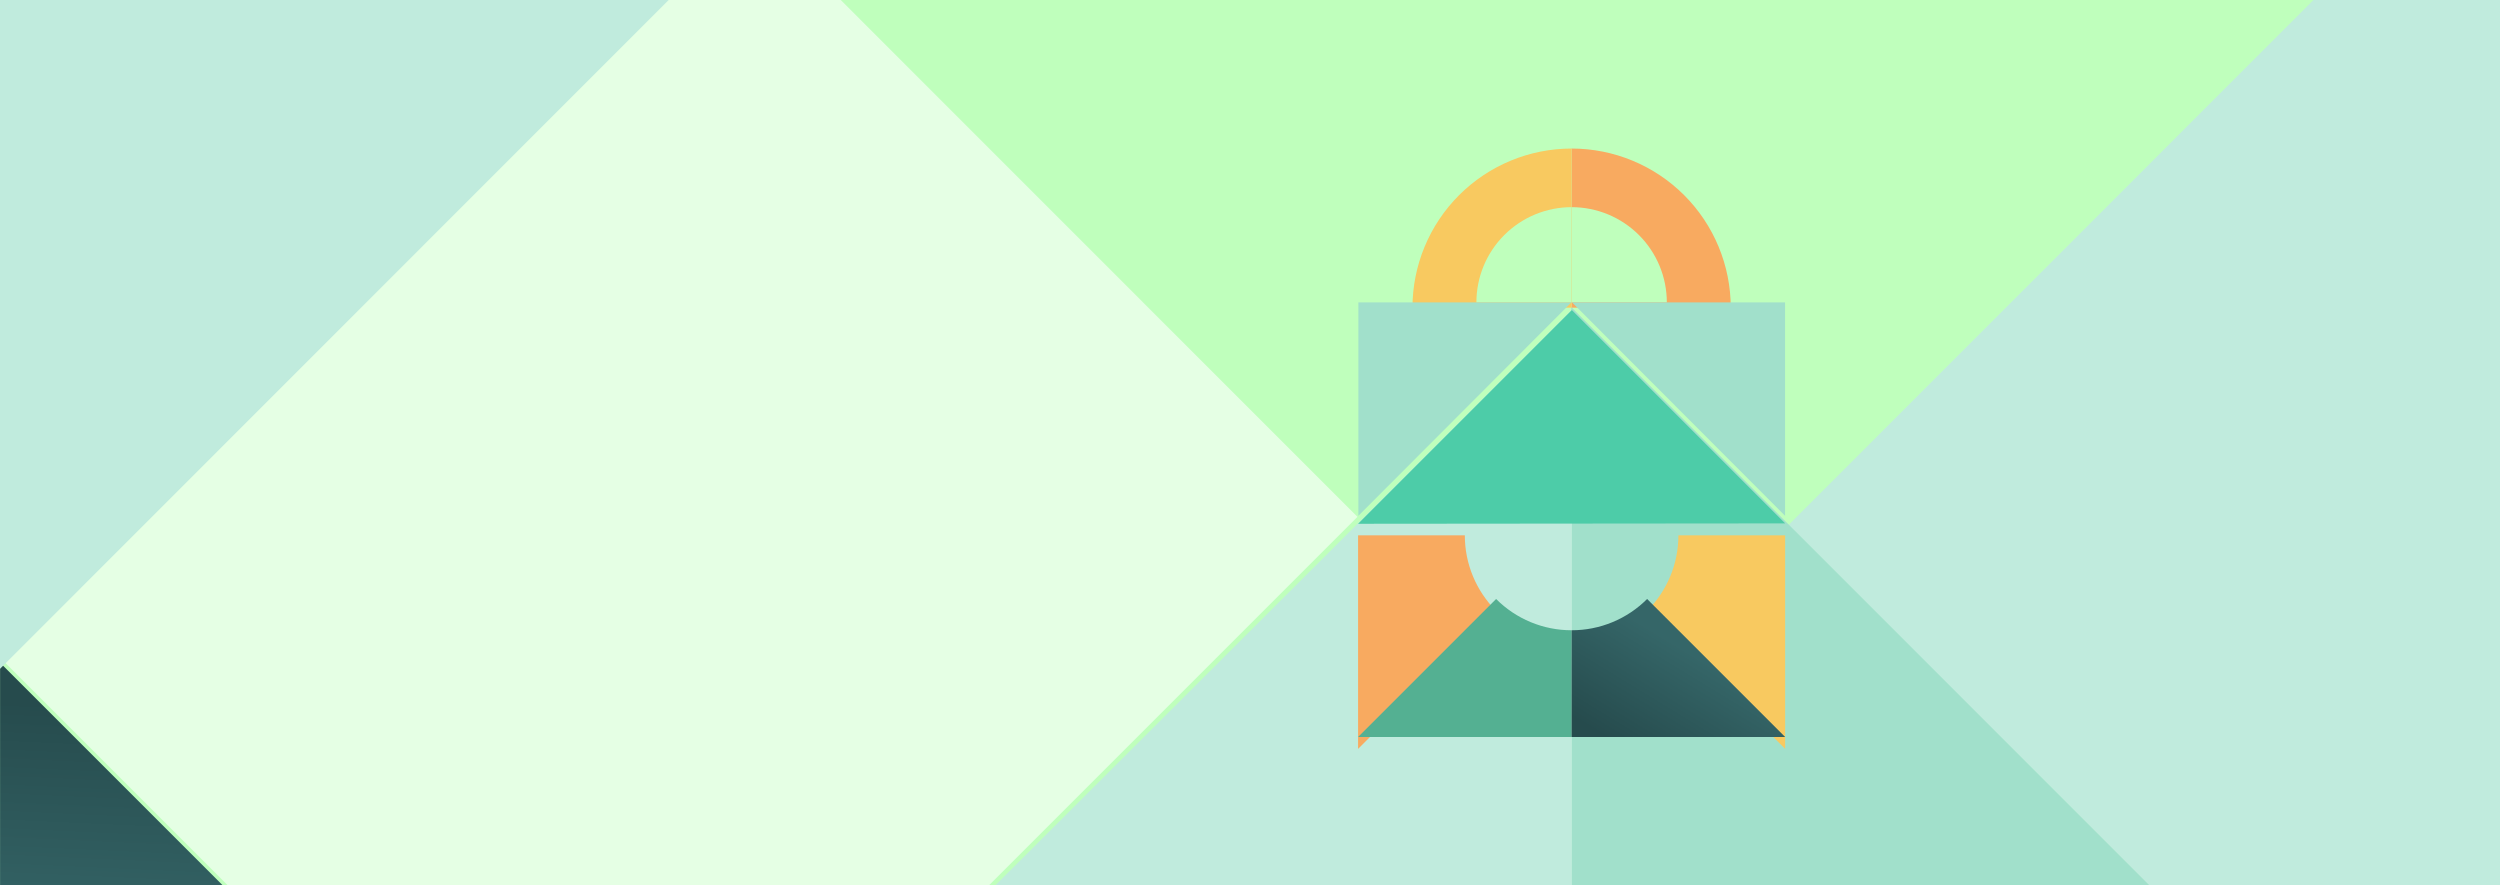
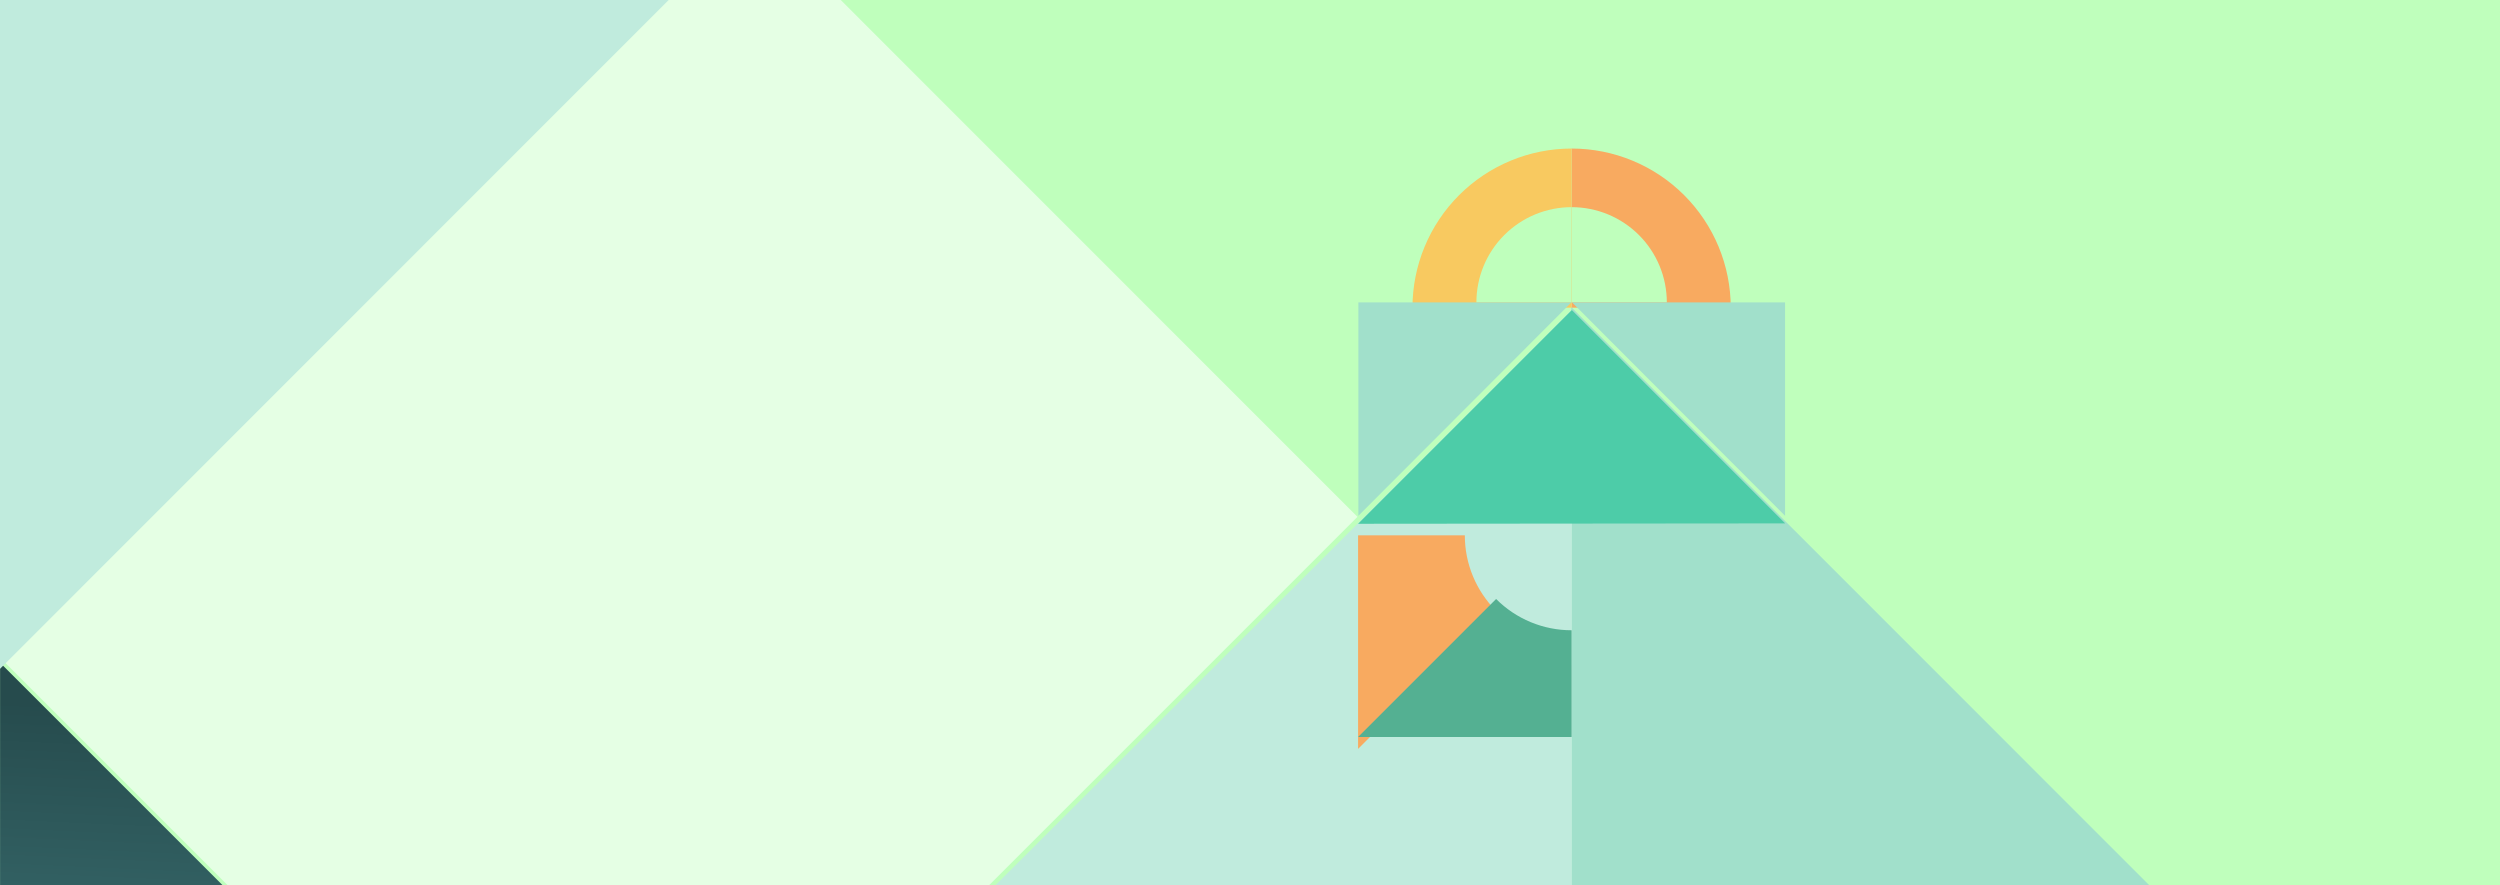
<svg xmlns="http://www.w3.org/2000/svg" width="1920" height="680" viewBox="0 0 1920 680" fill="none">
  <g clip-path="url(#clip0_4910_66077)">
    <rect width="1920" height="680" fill="white" />
    <g clip-path="url(#clip1_4910_66077)">
      <g clip-path="url(#clip2_4910_66077)">
        <rect width="1920" height="680" fill="#BFFFBC" />
        <rect x="1.023" y="506.024" width="1013.06" height="659.302" transform="rotate(-45 1.023 506.024)" fill="#E5FFE4" />
        <g filter="url(#filter0_i_4910_66077)">
-           <rect x="1848.52" y="-155" width="790.071" height="727.885" transform="rotate(45 1848.52 -155)" fill="#C0EBDD" />
-         </g>
+           </g>
        <g filter="url(#filter1_i_4910_66077)">
          <path d="M1912.5 -139.556L1211.2 561.902L509.923 -139.542L1912.5 -139.556Z" fill="#BFFFBC" />
        </g>
        <g filter="url(#filter2_i_4910_66077)">
          <path d="M0.066 505.208L231.896 737.038L0.017 968.917L0.066 505.208Z" fill="url(#paint0_linear_4910_66077)" />
        </g>
        <g filter="url(#filter3_i_4910_66077)">
          <path d="M1206.71 1261.65L1206.71 232L2236.09 1261.62L1206.71 1261.65Z" fill="#A1E0CB" />
        </g>
        <g filter="url(#filter4_i_4910_66077)">
          <path d="M1207.19 972.761V232.197L465.342 972.746L1207.19 972.761Z" fill="#C0EBDD" />
        </g>
        <g filter="url(#filter5_i_4910_66077)">
          <path d="M589.359 -81.631L-271.53 -942.72L-271.531 779.424L589.359 -81.631Z" fill="#C0EBDD" />
        </g>
        <g filter="url(#filter6_i_4910_66077)">
          <path d="M1207 232.218L1329.22 232.218C1329.22 199.804 1316.34 168.717 1293.42 145.797C1270.5 122.876 1239.41 110 1207 110C1207 160.023 1207 232.218 1207 232.218Z" fill="#F8AA60" />
        </g>
        <path d="M1207 232.218L1280.12 232.218C1280.12 212.824 1272.42 194.225 1258.71 180.512C1244.99 166.799 1226.39 159.095 1207 159.095C1207 189.024 1207 232.218 1207 232.218Z" fill="#BFFFBC" />
        <g filter="url(#filter7_i_4910_66077)">
          <path d="M1207 232.218L1084.78 232.218C1084.78 199.804 1097.66 168.717 1120.58 145.797C1143.5 122.876 1174.59 110 1207 110C1207 160.023 1207 232.218 1207 232.218Z" fill="#F8C960" />
        </g>
        <path d="M1207 232.218L1133.88 232.218C1133.88 212.824 1141.58 194.225 1155.29 180.512C1169.01 166.799 1187.61 159.095 1207 159.095C1207 189.024 1207 232.218 1207 232.218Z" fill="#BFFFBC" />
        <path d="M1043.23 396.139L1206.85 232.219L1043.23 232.219L1043.23 396.139Z" fill="#A1E0CB" />
        <g filter="url(#filter8_i_4910_66077)">
          <path d="M1043 396.369L1371 396.069L1207.15 232.219L1043 396.369Z" fill="#4DCCA8" />
        </g>
        <path d="M1370.93 396.139L1207.31 232.219L1370.93 232.219L1370.93 396.139Z" fill="#A1E0CB" />
        <g filter="url(#filter9_i_4910_66077)">
          <path d="M1149.01 454.127C1141.39 446.521 1135.34 437.483 1131.22 427.533C1127.09 417.583 1124.98 406.916 1124.99 396.146L1043 396.139L1043 560.138L1149.01 454.127Z" fill="#F8AA60" />
        </g>
        <g filter="url(#filter10_i_4910_66077)">
-           <path d="M1264.99 454.127C1272.61 446.521 1278.66 437.483 1282.78 427.533C1286.91 417.583 1289.02 406.916 1289.01 396.146L1371 396.139L1371 560.138L1264.99 454.127Z" fill="#F8C960" />
-         </g>
+           </g>
        <g filter="url(#filter11_i_4910_66077)">
          <path d="M1149.01 454.126C1156.62 461.751 1165.65 467.799 1175.61 471.921C1185.56 476.043 1196.22 478.158 1206.99 478.145L1207 560.137L1043 560.137L1149.01 454.126Z" fill="#54B092" />
        </g>
        <g filter="url(#filter12_i_4910_66077)">
-           <path d="M1264.99 454.126C1257.38 461.751 1248.35 467.799 1238.39 471.921C1228.44 476.043 1217.78 478.158 1207.01 478.145L1207 560.137L1371 560.137L1264.99 454.126Z" fill="url(#paint1_linear_4910_66077)" />
-         </g>
+           </g>
      </g>
    </g>
  </g>
  <defs>
    <filter id="filter0_i_4910_66077" x="1333.83" y="-155" width="1073.36" height="1077.1" filterUnits="userSpaceOnUse" color-interpolation-filters="sRGB">
      <feFlood flood-opacity="0" result="BackgroundImageFix" />
      <feBlend mode="normal" in="SourceGraphic" in2="BackgroundImageFix" result="shape" />
      <feColorMatrix in="SourceAlpha" type="matrix" values="0 0 0 0 0 0 0 0 0 0 0 0 0 0 0 0 0 0 127 0" result="hardAlpha" />
      <feOffset dy="3.746" />
      <feGaussianBlur stdDeviation="7.024" />
      <feComposite in2="hardAlpha" operator="arithmetic" k2="-1" k3="1" />
      <feColorMatrix type="matrix" values="0 0 0 0 0 0 0 0 0 0 0 0 0 0 0 0 0 0 0.25 0" />
      <feBlend mode="normal" in2="shape" result="effect1_innerShadow_4910_66077" />
    </filter>
    <filter id="filter1_i_4910_66077" x="509.922" y="-139.556" width="1402.58" height="705.203" filterUnits="userSpaceOnUse" color-interpolation-filters="sRGB">
      <feFlood flood-opacity="0" result="BackgroundImageFix" />
      <feBlend mode="normal" in="SourceGraphic" in2="BackgroundImageFix" result="shape" />
      <feColorMatrix in="SourceAlpha" type="matrix" values="0 0 0 0 0 0 0 0 0 0 0 0 0 0 0 0 0 0 127 0" result="hardAlpha" />
      <feOffset dy="3.746" />
      <feGaussianBlur stdDeviation="7.024" />
      <feComposite in2="hardAlpha" operator="arithmetic" k2="-1" k3="1" />
      <feColorMatrix type="matrix" values="0 0 0 0 0 0 0 0 0 0 0 0 0 0 0 0 0 0 0.25 0" />
      <feBlend mode="normal" in2="shape" result="effect1_innerShadow_4910_66077" />
    </filter>
    <filter id="filter2_i_4910_66077" x="0.016" y="505.208" width="231.883" height="467.455" filterUnits="userSpaceOnUse" color-interpolation-filters="sRGB">
      <feFlood flood-opacity="0" result="BackgroundImageFix" />
      <feBlend mode="normal" in="SourceGraphic" in2="BackgroundImageFix" result="shape" />
      <feColorMatrix in="SourceAlpha" type="matrix" values="0 0 0 0 0 0 0 0 0 0 0 0 0 0 0 0 0 0 127 0" result="hardAlpha" />
      <feOffset dy="3.746" />
      <feGaussianBlur stdDeviation="7.024" />
      <feComposite in2="hardAlpha" operator="arithmetic" k2="-1" k3="1" />
      <feColorMatrix type="matrix" values="0 0 0 0 0 0 0 0 0 0 0 0 0 0 0 0 0 0 0.25 0" />
      <feBlend mode="normal" in2="shape" result="effect1_innerShadow_4910_66077" />
    </filter>
    <filter id="filter3_i_4910_66077" x="1206.71" y="232" width="1029.38" height="1033.47" filterUnits="userSpaceOnUse" color-interpolation-filters="sRGB">
      <feFlood flood-opacity="0" result="BackgroundImageFix" />
      <feBlend mode="normal" in="SourceGraphic" in2="BackgroundImageFix" result="shape" />
      <feColorMatrix in="SourceAlpha" type="matrix" values="0 0 0 0 0 0 0 0 0 0 0 0 0 0 0 0 0 0 127 0" result="hardAlpha" />
      <feOffset dy="3.828" />
      <feGaussianBlur stdDeviation="7.177" />
      <feComposite in2="hardAlpha" operator="arithmetic" k2="-1" k3="1" />
      <feColorMatrix type="matrix" values="0 0 0 0 0 0 0 0 0 0 0 0 0 0 0 0 0 0 0.25 0" />
      <feBlend mode="normal" in2="shape" result="effect1_innerShadow_4910_66077" />
    </filter>
    <filter id="filter4_i_4910_66077" x="465.344" y="232.197" width="741.844" height="746.323" filterUnits="userSpaceOnUse" color-interpolation-filters="sRGB">
      <feFlood flood-opacity="0" result="BackgroundImageFix" />
      <feBlend mode="normal" in="SourceGraphic" in2="BackgroundImageFix" result="shape" />
      <feColorMatrix in="SourceAlpha" type="matrix" values="0 0 0 0 0 0 0 0 0 0 0 0 0 0 0 0 0 0 127 0" result="hardAlpha" />
      <feOffset dy="5.759" />
      <feGaussianBlur stdDeviation="10.798" />
      <feComposite in2="hardAlpha" operator="arithmetic" k2="-1" k3="1" />
      <feColorMatrix type="matrix" values="0 0 0 0 0 0 0 0 0 0 0 0 0 0 0 0 0 0 0.25 0" />
      <feBlend mode="normal" in2="shape" result="effect1_innerShadow_4910_66077" />
    </filter>
    <filter id="filter5_i_4910_66077" x="-271.531" y="-942.721" width="860.891" height="1727.95" filterUnits="userSpaceOnUse" color-interpolation-filters="sRGB">
      <feFlood flood-opacity="0" result="BackgroundImageFix" />
      <feBlend mode="normal" in="SourceGraphic" in2="BackgroundImageFix" result="shape" />
      <feColorMatrix in="SourceAlpha" type="matrix" values="0 0 0 0 0 0 0 0 0 0 0 0 0 0 0 0 0 0 127 0" result="hardAlpha" />
      <feOffset dy="5.81" />
      <feGaussianBlur stdDeviation="10.894" />
      <feComposite in2="hardAlpha" operator="arithmetic" k2="-1" k3="1" />
      <feColorMatrix type="matrix" values="0 0 0 0 0 0 0 0 0 0 0 0 0 0 0 0 0 0 0.25 0" />
      <feBlend mode="normal" in2="shape" result="effect1_innerShadow_4910_66077" />
    </filter>
    <filter id="filter6_i_4910_66077" x="1207" y="110" width="122.219" height="126.299" filterUnits="userSpaceOnUse" color-interpolation-filters="sRGB">
      <feFlood flood-opacity="0" result="BackgroundImageFix" />
      <feBlend mode="normal" in="SourceGraphic" in2="BackgroundImageFix" result="shape" />
      <feColorMatrix in="SourceAlpha" type="matrix" values="0 0 0 0 0 0 0 0 0 0 0 0 0 0 0 0 0 0 127 0" result="hardAlpha" />
      <feOffset dy="4.081" />
      <feGaussianBlur stdDeviation="4.081" />
      <feComposite in2="hardAlpha" operator="arithmetic" k2="-1" k3="1" />
      <feColorMatrix type="matrix" values="0 0 0 0 0 0 0 0 0 0 0 0 0 0 0 0 0 0 0.25 0" />
      <feBlend mode="normal" in2="shape" result="effect1_innerShadow_4910_66077" />
    </filter>
    <filter id="filter7_i_4910_66077" x="1084.78" y="110" width="122.219" height="126.299" filterUnits="userSpaceOnUse" color-interpolation-filters="sRGB">
      <feFlood flood-opacity="0" result="BackgroundImageFix" />
      <feBlend mode="normal" in="SourceGraphic" in2="BackgroundImageFix" result="shape" />
      <feColorMatrix in="SourceAlpha" type="matrix" values="0 0 0 0 0 0 0 0 0 0 0 0 0 0 0 0 0 0 127 0" result="hardAlpha" />
      <feOffset dy="4.081" />
      <feGaussianBlur stdDeviation="4.081" />
      <feComposite in2="hardAlpha" operator="arithmetic" k2="-1" k3="1" />
      <feColorMatrix type="matrix" values="0 0 0 0 0 0 0 0 0 0 0 0 0 0 0 0 0 0 0.25 0" />
      <feBlend mode="normal" in2="shape" result="effect1_innerShadow_4910_66077" />
    </filter>
    <filter id="filter8_i_4910_66077" x="1043" y="232.22" width="328" height="170.043" filterUnits="userSpaceOnUse" color-interpolation-filters="sRGB">
      <feFlood flood-opacity="0" result="BackgroundImageFix" />
      <feBlend mode="normal" in="SourceGraphic" in2="BackgroundImageFix" result="shape" />
      <feColorMatrix in="SourceAlpha" type="matrix" values="0 0 0 0 0 0 0 0 0 0 0 0 0 0 0 0 0 0 127 0" result="hardAlpha" />
      <feOffset dy="5.894" />
      <feGaussianBlur stdDeviation="5.894" />
      <feComposite in2="hardAlpha" operator="arithmetic" k2="-1" k3="1" />
      <feColorMatrix type="matrix" values="0 0 0 0 0 0 0 0 0 0 0 0 0 0 0 0 0 0 0.25 0" />
      <feBlend mode="normal" in2="shape" result="effect1_innerShadow_4910_66077" />
    </filter>
    <filter id="filter9_i_4910_66077" x="1043" y="396.139" width="106.008" height="179.011" filterUnits="userSpaceOnUse" color-interpolation-filters="sRGB">
      <feFlood flood-opacity="0" result="BackgroundImageFix" />
      <feBlend mode="normal" in="SourceGraphic" in2="BackgroundImageFix" result="shape" />
      <feColorMatrix in="SourceAlpha" type="matrix" values="0 0 0 0 0 0 0 0 0 0 0 0 0 0 0 0 0 0 127 0" result="hardAlpha" />
      <feOffset dy="15.011" />
      <feGaussianBlur stdDeviation="28.145" />
      <feComposite in2="hardAlpha" operator="arithmetic" k2="-1" k3="1" />
      <feColorMatrix type="matrix" values="0 0 0 0 0 0 0 0 0 0 0 0 0 0 0 0 0 0 0.25 0" />
      <feBlend mode="normal" in2="shape" result="effect1_innerShadow_4910_66077" />
    </filter>
    <filter id="filter10_i_4910_66077" x="1264.99" y="396.139" width="106.008" height="179.011" filterUnits="userSpaceOnUse" color-interpolation-filters="sRGB">
      <feFlood flood-opacity="0" result="BackgroundImageFix" />
      <feBlend mode="normal" in="SourceGraphic" in2="BackgroundImageFix" result="shape" />
      <feColorMatrix in="SourceAlpha" type="matrix" values="0 0 0 0 0 0 0 0 0 0 0 0 0 0 0 0 0 0 127 0" result="hardAlpha" />
      <feOffset dy="15.011" />
      <feGaussianBlur stdDeviation="28.145" />
      <feComposite in2="hardAlpha" operator="arithmetic" k2="-1" k3="1" />
      <feColorMatrix type="matrix" values="0 0 0 0 0 0 0 0 0 0 0 0 0 0 0 0 0 0 0.25 0" />
      <feBlend mode="normal" in2="shape" result="effect1_innerShadow_4910_66077" />
    </filter>
    <filter id="filter11_i_4910_66077" x="1043" y="454.126" width="164" height="111.905" filterUnits="userSpaceOnUse" color-interpolation-filters="sRGB">
      <feFlood flood-opacity="0" result="BackgroundImageFix" />
      <feBlend mode="normal" in="SourceGraphic" in2="BackgroundImageFix" result="shape" />
      <feColorMatrix in="SourceAlpha" type="matrix" values="0 0 0 0 0 0 0 0 0 0 0 0 0 0 0 0 0 0 127 0" result="hardAlpha" />
      <feOffset dy="5.894" />
      <feGaussianBlur stdDeviation="5.894" />
      <feComposite in2="hardAlpha" operator="arithmetic" k2="-1" k3="1" />
      <feColorMatrix type="matrix" values="0 0 0 0 0 0 0 0 0 0 0 0 0 0 0 0 0 0 0.25 0" />
      <feBlend mode="normal" in2="shape" result="effect1_innerShadow_4910_66077" />
    </filter>
    <filter id="filter12_i_4910_66077" x="1207" y="454.126" width="164" height="111.905" filterUnits="userSpaceOnUse" color-interpolation-filters="sRGB">
      <feFlood flood-opacity="0" result="BackgroundImageFix" />
      <feBlend mode="normal" in="SourceGraphic" in2="BackgroundImageFix" result="shape" />
      <feColorMatrix in="SourceAlpha" type="matrix" values="0 0 0 0 0 0 0 0 0 0 0 0 0 0 0 0 0 0 127 0" result="hardAlpha" />
      <feOffset dy="5.894" />
      <feGaussianBlur stdDeviation="5.894" />
      <feComposite in2="hardAlpha" operator="arithmetic" k2="-1" k3="1" />
      <feColorMatrix type="matrix" values="0 0 0 0 0 0 0 0 0 0 0 0 0 0 0 0 0 0 0.25 0" />
      <feBlend mode="normal" in2="shape" result="effect1_innerShadow_4910_66077" />
    </filter>
    <linearGradient id="paint0_linear_4910_66077" x1="-1.569" y1="534.756" x2="-12.125" y2="766.524" gradientUnits="userSpaceOnUse">
      <stop stop-color="#264B4D" />
      <stop offset="0.781" stop-color="#356668" />
    </linearGradient>
    <linearGradient id="paint1_linear_4910_66077" x1="1217.84" y1="550.933" x2="1277.18" y2="453.596" gradientUnits="userSpaceOnUse">
      <stop stop-color="#264B4D" />
      <stop offset="0.781" stop-color="#356668" />
    </linearGradient>
    <clipPath id="clip0_4910_66077">
      <rect width="1920" height="680" fill="white" />
    </clipPath>
    <clipPath id="clip1_4910_66077">
      <rect width="1920" height="680" fill="white" />
    </clipPath>
    <clipPath id="clip2_4910_66077">
      <rect width="1920" height="680" fill="white" />
    </clipPath>
  </defs>
</svg>